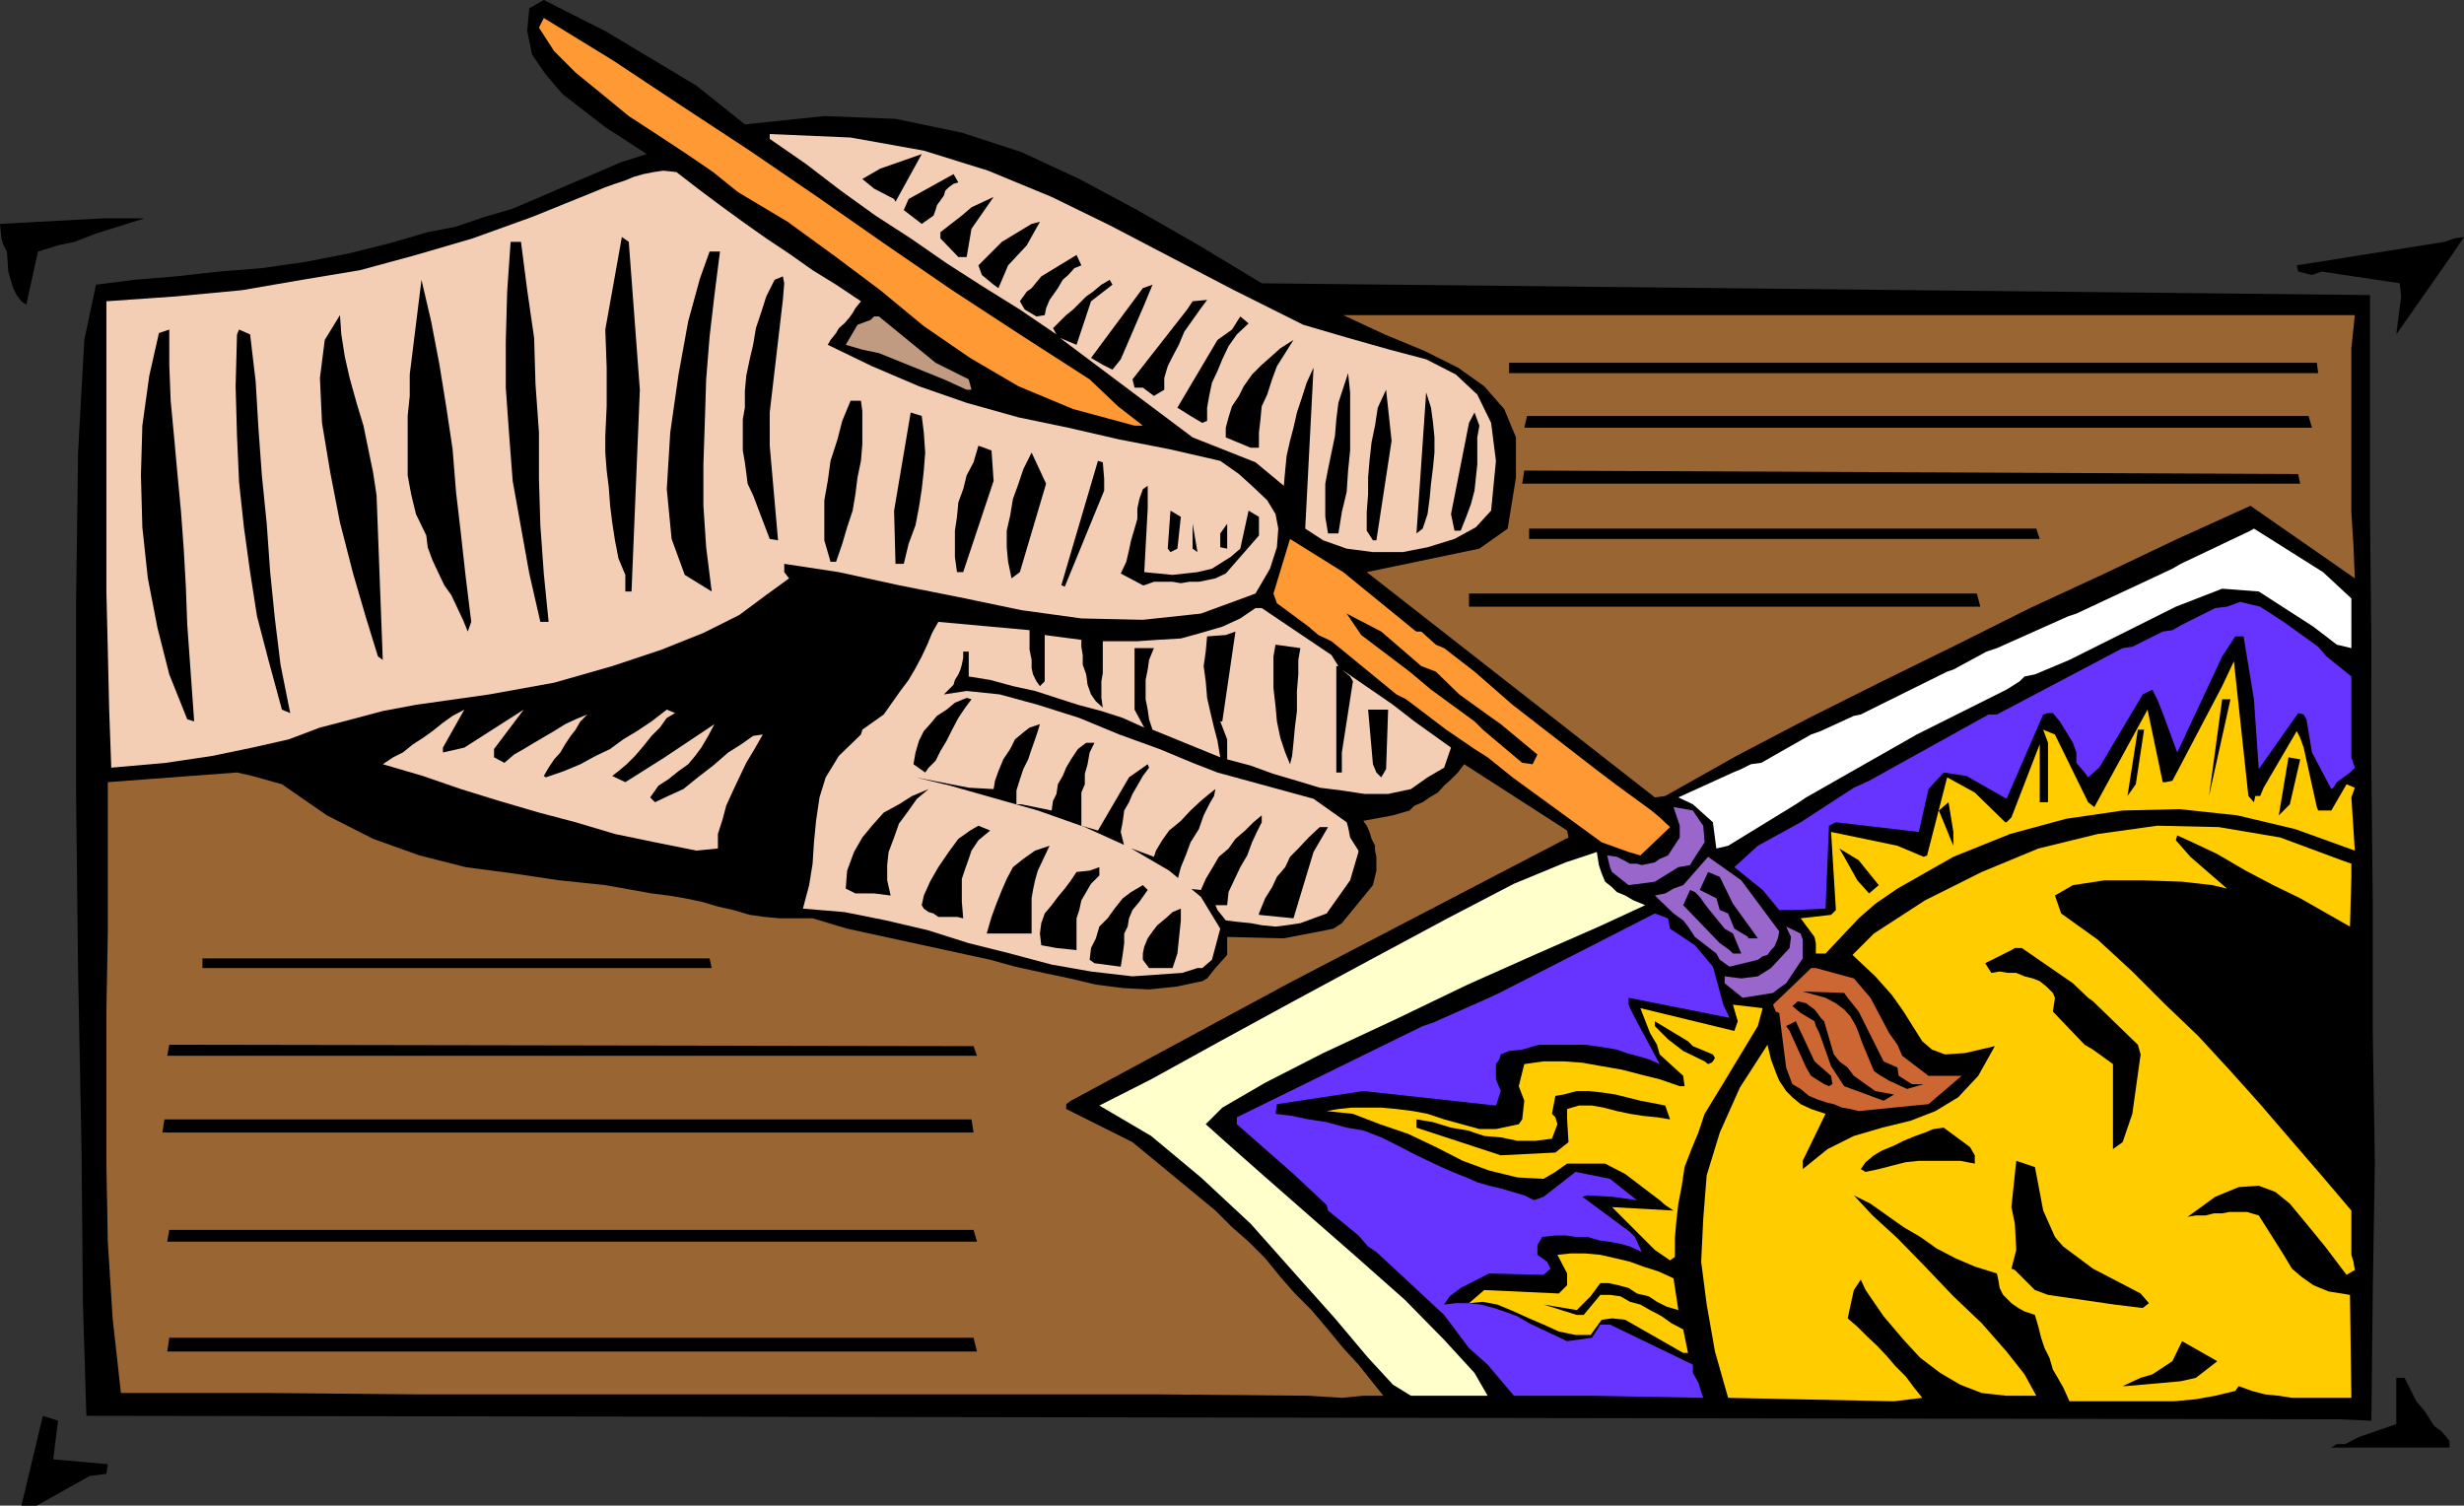
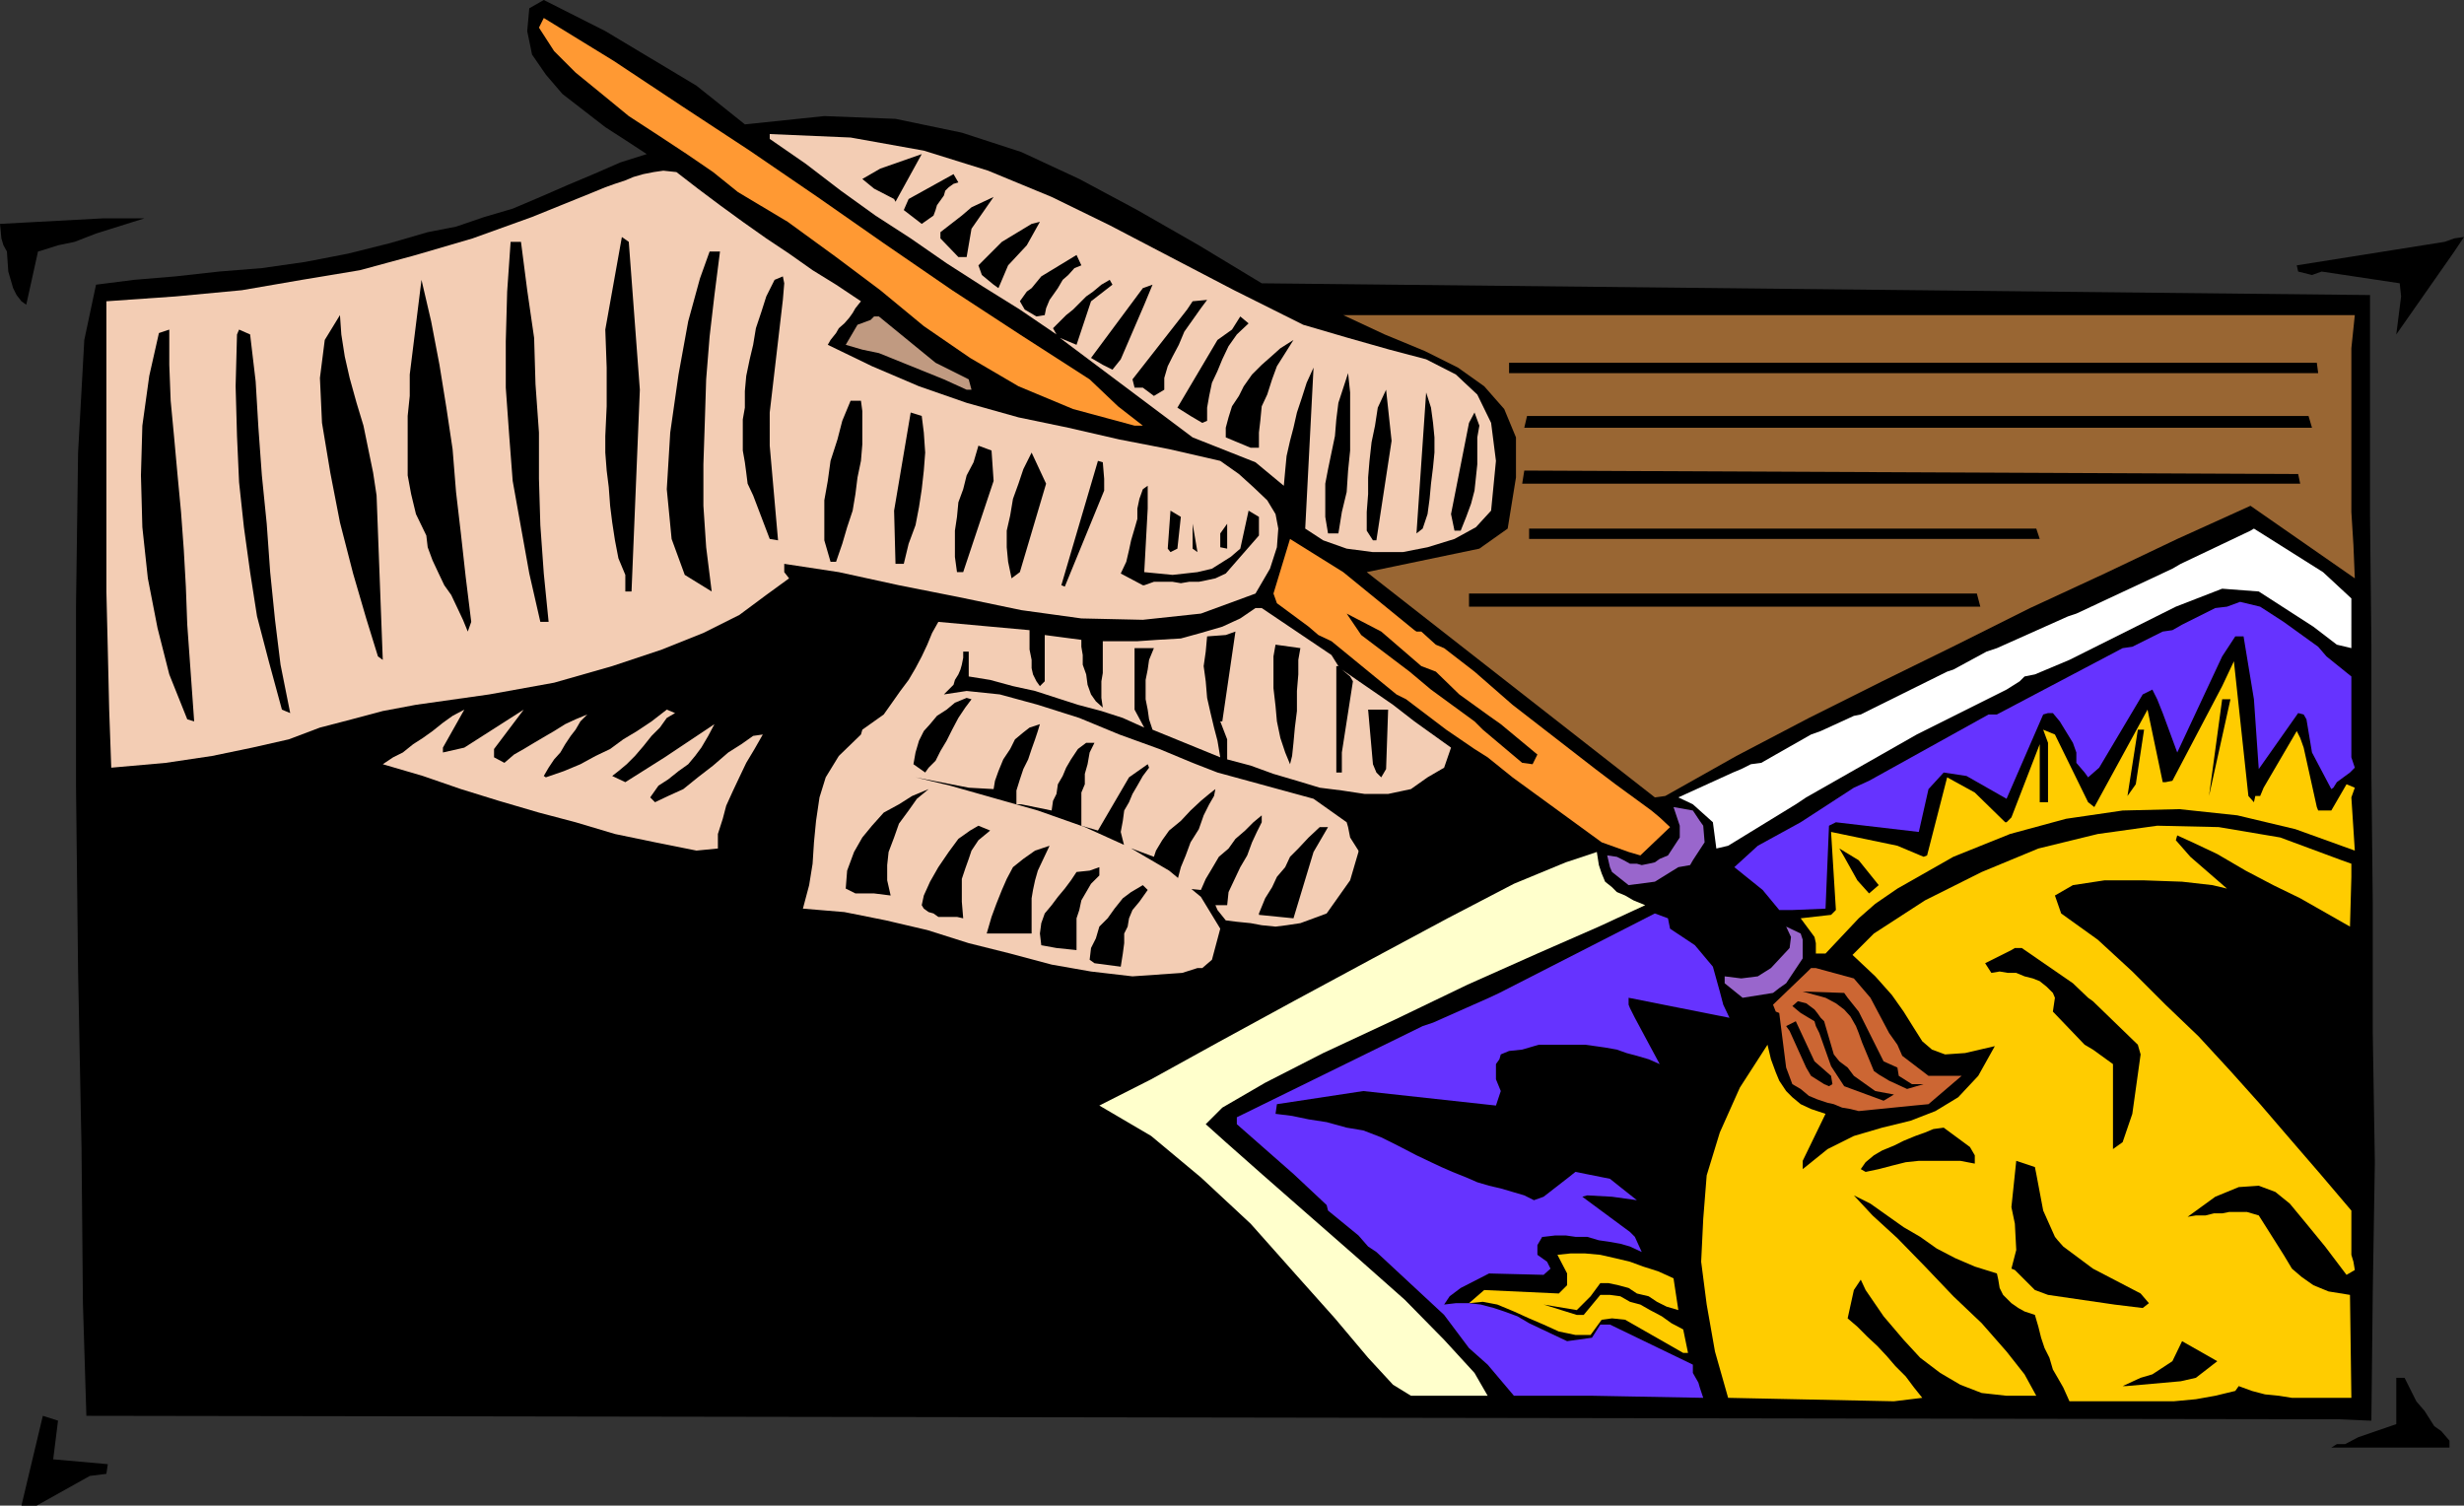
<svg xmlns="http://www.w3.org/2000/svg" width="356.602" height="217.902">
  <rect width="100%" height="100%" fill="#333333" stroke="none" />
  <path d="m3.102 217.902 3.097-13 2.2.7-.7 5.597 7.903.703-.204 1.399-2.398.3-7.7 4.301H3.103m334.295-8.402.801-.5h1.2l1.902-1 5.5-1.898v-6.7H348l1.7 3.399 1.198 1.398 1.403 2.203 1 .7 1.199 1.398v1h-17.102" />
  <path d="m343 205.602-4.602-.2h-4.296l-321.602-.5-.5-16.3-.2-22.301-.5-25.7L11 113.7V87.801l.3-22.301.9-16.3 1.698-8 5.5-.7 6-.5 6.301-.7 6.2-.5 6.3-.898 6.2-1.203 6-1.5 5.5-1.597L66 32.8l4.102-1.399 4.097-1.203 4-1.699 3.903-1.7 3.796-1.6 3.903-1.7 3.8-1.2-2.902-1.898-3.097-2L84.5 16l-3.102-2.398L79 10.8l-2-2.899-.7-3.402.302-3.3L78 .401 78.7 0l8.902 4.5 13.199 7.902 7 5.598 11.5-1.2 10.3.4 9.598 2 8.602 2.8 8.398 3.902 8.403 4.5L173.5 35.5l9.102 5.5L343 42.7v31.902l.2 18.699V112l.198 18.8v18.7l.301 18.7-.3 18.702-.2 18.7H343" />
  <path fill="#fc0" d="m271.2 135.102 7.402-4.801 8.199-4.102 8.199-3.398 8.602-2.102 8.597-1.199 8.903.2 8.898 1.5 8.898 3.3 1.403.5v1.902l-.2 7.2-7.203-4.102-3.898-1.898-4-2.102-4.102-2.398-3.597-1.7-2.2-1-.203.7L317 124l5.3 4.602-2.1-.5-4.4-.5-5.698-.2h-5.5l-4.602.7-2.602 1.5.903 2.597 5.3 3.801 5 4.602 4.797 4.8L318.2 150l4.602 5 4.3 4.8 4.297 5 4.403 5.102 4.5 5.297v6.403l.3 1 .2 1.199-1.2.699-3.101-4.098-2.7-3.3-2.402-2.903-2.097-1.699-2.403-.898-2.898.199-3.398 1.398-4 2.903 1.199-.2h1.398l1.2-.3h1.203l1-.2h2.597l1.7.5 1.203 1.899 1.199 1.898 1.199 1.903 1.2 2 1.402 1.199L334.8 186l2.199.902 3.102.5.199 14.899h-8.602L329.8 202l-2-.2-1.903-.5-1.898-.698-.5.699-2.898.699-2.801.5-3.2.3h-15.1l-.898-2-.801-1.398-.7-1.203-.5-1.699-.703-1.398-.5-1.5L295 192l-.5-1.7-1.5-.5-.898-.5-1-.698-.5-.5-.704-.7-.5-1-.199-1.203-.199-.898-3.2-1-2.8-1.2-2.7-1.402-2.402-1.699-2.398-1.398-2.398-1.7-2.403-1.703-2.398-1.199 2.699 2.902 3.602 3.297 4 4.102 4.097 4.3 4.102 3.899 3.597 4.102 2.602 3.3 1.7 3.098h-4.302l-3.597-.398-3.102-1.2-2.898-1.703-2.903-2.199-2.398-2.598-2.898-3.402-2.602-3.8-.7-1.5-1 1.5-.902 4.1 1.403 1.2 1.398 1.402 1.5 1.399 1.403 1.5 1.199 1.398 1.5 1.5 1.199 1.602 1.2 1.5-4.098.5-24-.5-1.903-6.7-1.199-6.8-.8-6.2.3-6.199.5-6.3 1.898-6.2 2.903-6.5 4-6.203.5 2.102.699 1.898.5 1.203 1 1.5.898.899 1.204 1 1.5.699 2.097.7-3.3 6.8v1.2l3.601-2.9 3.8-1.898 4.098-1.203 4.102-1 3.602-1.398 3.296-2 2.903-3.102 2.398-4.297-4.3 1-2.899.2-1.898-.7-1.403-1.203-1.199-1.898-1.5-2.399-1.7-2.402-2.402-2.7-3.296-3.1 3.097-3.098" />
-   <path fill="#963" d="M17.5 201.602 16.3 190.8l-.698-11.102-.204-11.297v-22l.204-11.3v-21.903l18.699-1.398 2.199.5 4.3 1.199 6.5 4.5 6.7 3.402 6.7 2.399 6.698 1.699 6.801.902 6.7 1 6.703.7L94.3 129.3l2.398.3 2.403.399 2.398.5 2.398.7 2.204.5 2.398.702 2.102.297 2.199.203h4.8l5 1.5 20.7 4.5 3.597 1 4.102.899 3.8.8 3.802.899 3.898.5 3.8.2 3.9-.4 3.8-.8.7-.398 1.198-1.5 1.704-1.903v-2.597l8.199.199 5.199-1 2-.399 1.2-.8 4.5-5.5.5-2.102v-2l-.2-.898v-.7l-.5-1-.3-1-.4-.902-.5-.7 4.302-.8 2.398-.7.7-.698 1.198-.5 1-.7 1.204-.703.898-1 1-.898 1-1 .898-1.2 14.903 9.598.199 1-40.5 21.102-31.5 17-.7.5v.699l9.598 4.8 12 9.9 2.403 2.402 2.398 2.097 2.403 2.403 2.199 2.699 2.097 2.398 2.403 2.403 2.199 2.597 2.398 2.903 2.204 2.398 3.597 4.5H197.3l-3.102.3-4.8-.3-21.598-.2H60.5l-21.602-.198H17.5" />
  <path fill="#ffc" d="m174.5 162.7 2.898 2.6 5.204 4.602 6.5 5.7 7.199 6.3 7 6.2 5.699 5.8 4.398 4.797 1.903 3.301h-11.102l-2.597-1.598L198 196.5l-4.8-5.7-5.802-6.5-6.398-7.198-7.2-6.7-7.198-6-7.5-4.402 7.5-3.8 9.597-5.298 11-6 11.5-6.203 10.801-5.797 9.602-5 7.5-3.101 4.5-1.5.296 1.898.403 1.203.5 1.2 1 .8.699.7 1.2.5 1.198.699 1.704.699-6.704 3.102L222.5 138l-10.102 4.5-10.597 5.102-10.301 4.8-8.398 4.297-6.204 3.602-2.398 2.398" />
  <path fill="#63f" d="M220.602 202h-1.5l-3.801-4.5-2.7-2.398L209 190.3l-9.8-9.102-1.2-.797-1.398-1.601-4.403-3.602-.199-.797-4.8-4.5-8.2-7.203v-1l26.898-13.199 1.5-.5 8.102-3.598 1.5-.703 22.5-11.5 1.898.703.301 1.5 3.602 2.399 2.597 3.101 1 3.598.5 1.902.903 1.899-14.602-2.899v1l.2.5.703 1.399 2.199 4.101 1.398 2.598-1.597-.7-1.704-.5-1.5-.398-1.398-.5-1.7-.3-1.402-.2-1.5-.203H222.7l-2.398.703-1.903.2-1.199.5-.199.699-.5.699v2.2l.7 1.702-.7 2.098-19.2-2.098-12.5 1.899-.198 1.398 2.398.301 2.398.5 2.602.402 2.898.797 2.403.403 2.597 1 2.403 1.199 2.699 1.398 2.102 1 1.5.703 1.597.7 2 .8 1.602.7 1.699.5 1.7.398 1.698.5 1.704.5 1.398.7 1.398-.5 3.602-2.798 1-.8 5 1 1.5 1.199 2.398 1.898-3.597-.5-3.602-.199-.699.2 6.898 5.1.704.7 1 2.2-1.704-.798L234.5 180l-1.7-.3-1.402-.2-1.699-.5H228l-1.398-.2h-1.5l-1.704.2h-.199l-.699 1.2v1.402l1.398 1 .5 1-1 .898-7.898-.2-4.102 2.102-1.597 1.2L209 188.8l1.7-.2h1.902l1.699.2 1.898.5 1.5.5 1.903.699 1.699 1 1.898.902 3.602 1.7 3.597-.5 1.204-1.903H233l12 5.801v1.2l.8 1.402.2.699.5 1.5-16.102-.301h-9.796" />
  <path d="M307.7 200.602h-.5l2.6-1.2 1.7-.5 2.898-1.902 1.403-2.898 5.097 2.898-3.097 2.402-2.2.5-7.902.7" />
  <path fill="#fc0" d="m243.602 195.8-8.403-4.8-1.898-.2-1.5.2-1.602 2.2H228l-2.398-.5-2.204-1-2.097-.9-2.2-1-2.402-1-2.097-.398-2 .2 2.199-1.903 10.8.5 1.2-1.199v-1.7l-1.403-2.698 1.903-.2h2.097l2.204.2 2.199.5 2.097.5 1.903.699L240 184l2.2 1 .698 4.602-1.699-.5-1.398-.7-1.2-.8-1.703-.403-1.199-.797-1.5-.402-1.398-.3h-1.2l-1.402 1.902-2 2-4.8-.801 4.8 1.5h1l2.403-2.899H233l1.5.2 1.398.8 1.5.399 1.403.8 1.699.899 1.398 1 1.704.902.699 3.399h-.7" />
  <path d="m306 188.8-9.602-1.398-1.898-.703-2.898-2.898-.5-.2.699-2.699-.2-3.8-.5-2.403.7-6.699 2.699.902.2 1 1 5.297 1.698 3.801.403.5.8.902 4.297 3.2 6.903 3.597 1.199 1.403-.898.699-4.102-.5" />
-   <path fill="#fc0" d="m241.7 182.402-2.2-1.5-.5-.5-5.7-5.703 8.9.5-1.2-.797-.8-.703-5-3.797-2.9-1.5h-5.5l-1.698 1.2-1.704 1-3.796-.2-4.102-1-3.8-1.402-3.9-2-4-1.898-4.1-1.403-3.9-1.5-3.8-.398 1.7-.301 1.902-.2h4.296l2.204.2 2.398.3 2.102.4 2.398.8 5.102 1.402h2.398l3.3-.703.5-.699.302-2.7-.801-2.1.8-3.2 2.797-.398h2.903l2.699.199 2.8.5 2.9.5 2.698.699 2.801.7 2.903 1h.699l-.2-1.5-3.402-3.098-.398-1.403-1-1.699-1.403-3.598L251 149.2l.5-1.398-.7-2.399 4.302.5-.704 2.598-5.5 9.102-2.199 3.597-.898 2.703-1 2.399-1 2.601-.403 2.7-.5 2.597-.296 2.602-.204 2.398v2.703l-.699.5" />
  <path d="m269.3 169.2.7-1 1.2-1 1.198-.7 1.704-.7 1.398-.698 1.7-.7 1.402-.5 1.199-.5 1.5-.203 3.8 2.801.7 1.2v1.202l-2.102-.402h-6l-1.898.2-2 .5-1.903.5-1.898.402-.7-.403m-52.1-1.999-12.2-4V162l2.398.402 2.602.797 2.398.403 2.403.8 2.398.2 2.403.5h2.597l2.403-.301.796-2.102-.296-1-.5-.5.5-2.597 1.199-.2 1.898-.5h1.7l1.902.2 2 .3 1.597.399 2 .5 1.602.3 2 .399.7 2-1.9-.3-2-.2-1.902-.3-1.898-.4-1.898-.5-1.704-.3H228.5l-1.7.5v1.5l.2 3.3-1.898 1.5-7.903.4m88.601-.9V154l-2.902-2.098-1.199-.703-4.597-4.797.296-2-.296-.703-.903-.898-1-.801-1-.398L293 141.3l-1.2-.5h-1.198l-1.204-.2-1.199.2-.898-1.399 3.8-1.902.5-.3h1l7.399 5.1 2.2 2.102.698.5 6.5 6.297.403 1.403-1.2 8.597-1.402 4.102-1.398 1M149 164.102l.3-.2-.3.2" />
  <path fill="#c63" d="m269 160.8-1.2-.3-1.198-.2-1.204-.5-.898-.198-1.5-.5-1.2-.5-1.198-1-1.204-.7-.898-2.402-1-7.898-.5-.2-.398-1 5-4.8.5-.5h.699l5.5 1.5 2.398 2.8 2.7 5.098 1.203 1.7.699 1.6 3.8 2.9h4.797l-4.796 4.1-2.102.2-8 .8" />
  <path d="m272.602 159.3-5.704-2.1-1.898-2.9-1.7-4.8-.5-1-.198-.7-2-1.198-1.204-1 .801-.7 1.2.297 1.203.903.398.5.5.699.5.5.2.699 1.198 4.102.801 1 1.2.898.902 1.2 3.097 2.202 2.704.5-1.5.899m3.398-1.699-2.602-1.2-1.5-.902-.699-.5-.699-1.7-1-2.398-.5-1.402-.398-1-.801-1.398-.903-1-1.199-.903-1.5-.797-3.3-.902 6 .2.5.702 1.601 2 3.602 7.2 2 .898.199 1.2 1.898 1.202h1.7l-2.399.7m-12-.7-1.898-1.203-.704-1.199-2.398-5.3-.5-.7 1.398-.7 2.704 5.802 2.398 2.097.2 1.203-.5.297-.7-.297m-17.3-3.3-3.098-1.5-2.204-1.7-1.898-1.902v-.7l4.8 2.9.7.702 2.898 1.2.301.5-.3.5-.2.199-.5.199-.5-.398" />
  <path fill="#96c" d="m252.2 144.402-2.598-2.101v-1l2.398.3 2.398-.3 1.903-1.2L259 137.2l.2-1.597-.7-1.5 2.102 1 .296.898v2.7l-2.398 3.6-1 .7-.898.7-4.403.702" />
  <path fill="#f3cdb4" d="m163.898 141.3-6-.698-5.699-1-6-1.602-6-1.5-6-1.898-6-1.403-6-1.199-6-.5.903-3.398.5-3.102.199-3.098.3-3.101.5-3.399.899-2.902 1.898-3.098 3.204-3.101.199-.7 3.097-2.199 1.204-1.703L130.3 100l1.199-1.598 1-1.703.898-1.699.801-1.7.7-1.698L135.8 90l13.2 1.2V94l.3 1.5v1.2l.2.902.5 1 .5.699.7-.7v-6.699l5.3.7v1l.2 1.199v1.398l.5 1.403.198 1.5.5 1.398.704 1 1 .902-.204-1.402v-2.398l.204-1.2v-4.601h5l2.898-.2 3.398-.199 2.903-.8 3.097-.903L179.5 89.5l2.2-1.5h.902l10.097 6.8 1 1.602h-.3v15.399h.8v-2.899l1.602-10.3-.403-.7-1.199-1 7.403 5.098 3.097 2.402L210 108.2l-1 2.903-2.398 1.398-2.403 1.7-3.3.702H197.5l-3.3-.5L191 114l-3.3-1-3.4-1-3.3-1.2-3.398-.898V107l-1-2.598h.296l1.903-13-1.403.5-2.699.2-.199 2.199-.3 2.101.3 2.2.2 2.398.5 2.2.5 2.1.5 1.9.402 2.402-9.801-4-.5-1.5-.2-1.403-.3-1.5v-2.797l.3-1.5.2-1.402.699-1.7h-2.8v8.9l1.402 2.6-3.102-1.398-3.102-1L156 102l-3.102-1-3.097-1-3.2-.7-3.3-.898-3.102-.5v-3.601h-.8v.898l-.2 1-.199.703-.3.7-.5.8-.2.7-1.398 1.398 3.296-.5 4.801.5 5.5 1.5 6 1.902 5.801 2.399 5.8 2.101 4.802 2 3.597 1.399 13.903 3.8 4.796 3.399.204.7.296 1.5 1.204 1.902v.199l-1.204 4.101L192 132.2l-1.898.703-1.903.7-2 .3-1.597.2-2-.2-1.602-.3-2-.2-1.602-.203-1.199-1.5-.3-.699h1.703l.199-1.898.8-1.7.899-1.902 1-1.7.7-1.898.698-1.5.704-1.402v-1l-1.204 1-1.199 1.2-1.398 1.202-1 1.399-1.403 1.199-1 1.7-.898 1.5-.7 1.6-2-.198-1.402-1.2.5-1.902.704-1.7.699-1.898L173.5 120l.7-2 .8-1.598.7-1.203.198-1-.898.703-1.2 1-1.5 1.399-1.402 1.5-1.699 1.398-1 1.403-.898 1.5L167 124l-4.3-1.598-.5-2 .3-1.601.2-1.5.698-1.2.5-1.199.704-1.203.796-1.398.903-1.2-.2-.5-2.703 1.899-4.5 7.7-2.398-.7v-4.8l.5-1.2V112l.398-1.398.301-1.7.7-1.402h-1.2l-1.199.902-1 1.5-.7 1.2-.5 1.199-.698 1.199-.204 1.402-.5 1-.199 1.399-4.398-.899h-.7v-2l.5-1.601.5-1.5.7-1.399.5-1.5.5-1.402.398-1.2.301-1-1.5.5-.898.7-1.204 1-.699 1.402-1 1.5-.699 1.7L144 113l-.2 1.2-3.6-.2-7.7-1.5 5 1.2 6 1.702 6.7 1.899 6.8 2.398 6.398 2.903L169.2 126l4.602 3.8 2.8 4.602-1.203 4.5-1.398 1.2h-.7l-2.198.699-7.204.5" />
-   <path d="m166.3 140.102-.902-1.2V138l.204-1 .5-1.2.699-1 .699-.898 1.2-1 1-.902 1.198-.5v1.7l-.5 4.8-.699 2.102h-3.398" />
-   <path fill="#96c" d="m250.3 139.902-1.402-1-.5-.902-3.097-2.398-1-1.5-.7-.903-1.402-1-2.699-2.597 1.5-.301 1.2-.7 1.402-.5 3.597-4.101 4.801 3.402 5.5 7.399-.2 1-.5 1.199-.5.5-.5.7-.698.202-.704.5-4.097 1" />
  <path d="m158.398 139.402-.699-.5.2-1.703.703-1.398.5-1.7 1.199-1.199 1-1.402 1.199-1.5 1.2-.898 1.698-1 .704.699-1.204 1.699-1 1.2-.5 1.202-.199 1.2-.5 1v1.398l-.199 1.5-.3 1.902-3.802-.5M250.8 138l-.5-.5-1.402-1-5.296-5.5 1-2.2.699.302.699.699.7 1 .698.898 2.204 2.703 1.199.7L252 138h-1.2" />
  <path fill="#fc0" d="M262.8 138v-1.5l-.198-.898-2-2.7 4.398-.5.7-.703-.7-11.297 9.602 2 3.796 1.598.5-.2 2.903-11.3 4 2.2 4.398 4.3h.2l.703-.7 4.097-10.6v8.402h1.2V107.5l-.7-1.898 1.7.699 4.8 9.8.903.7 7.699-14.102L313 113.2h.398l1-.199 7.204-13.7 1.699-3.6 2.097 19.5.801.902.2-.903h.703l.5-1.199 4.796-8.2.5 1 .5 1.4 1.903 8.6.199.5h1.898l2.204-3.8 1.199.5-.5 1.402.5 7.7-8.602-3.102-8.398-2-8.403-.898-8.199.199L299 118.5l-8.102 2.2-8.199 3.3-8.097 4.602-3.204 2.199-2.398 2.101-4.8 5.098h-1.4" />
  <path d="m152.898 137.2-2.199-.4-.199-1.698.2-1.5.5-1.403 1-1.199.902-1.2 1-1.198.898-1.2.8-1.203 1.9-.199 1.402-.5v1.2l-1.204 1.202-1.398 2.399-.3 1.398-.4 1.203v4.598l-2.902-.3M253 135.8v-.198l-2-1.2-.898-2.203-1.204-.5-.5-1.699-2.398-1.2 1.2-2.6 1.698.702 1.903 3.899 2.898 4 .7 1H253m-105.898-.699H142.8l.699-2.403.7-1.898.8-2 .7-1.602.902-1.699 1.5-1.2 1.699-1.198 2.097-.7-.898 1.899-.8 1.699-.4 1.402-.3 1.399-.2 1.199v5.102h-2.198M133.398 131l.301-1.398.903-2 1.199-2.102 1.5-2.2 1.398-1.898 1.7-1.203 1.203-.699 1.699.7-1.7 1.402-1 1.5-.402 1.199-.5 1.398-.5 1.5v3.301l.2 2.402-.899-.203h-2.7l-.698-.5-.704-.199-.699-.5-.3-.5m48.801 1.402v-.203l.902-2.199 1-1.598.699-1.5L186 125.5l.7-1.5 1.198-1.2 1.5-1.6 1.602-1.5h1.2l-2.098 3.6-2.903 9.602-5-.5" />
  <path fill="#63f" d="m257.5 131.7-2.398-2.9-4.102-3.3 3.398-3.098 6.204-3.402 7.699-5 2.199-1 17.3-9.598h1.2l18.2-9.601 1.402-.2L313 91.403l1.398-.203 1.403-.797L320.6 88l1.7-.2 1.898-.698 2.903.699L330.5 90l5 3.602L336.7 95l3.6 2.902v11.7l.5 1.5-.698.699-1.903 1.398-.5.801-.3.2-2.797-5.298-.801-4.8-.403-.7-.796-.203-5.704 8.102-.699-10.102-1.5-9.097H323.5L321.602 95l-6.5 13.902L313 103.2l-.8-2-.7-1.398-1.398.699-6.301 10.602-1.602 1.398-.5-.7-1.199-1.398v-1.5l-.5-1.402-1.898-3.098-1-1.203h-.704l-.699.203-5.3 12.2-5.797-3.301-3.301-.5-2.2 2.398-1.402 6.203-12-1.402-1 .5-.5 12-4.8.2H257.5" />
  <path d="M126.5 129.3h-2.7l-1.402-.698.204-2.602 1-2.7 1.199-2.1 1.398-1.7 1.7-1.898 2.203-1.2L132 115.2l2.398-1-1.699 1.403-1.199 1.699-1.398 1.898-.704 2-.796 2.102-.204 1.898v2.203l.5 2.2-2.398-.301m144-.002-1.7-1.898-1.902-3.402-.699-1.2 2.801 1.7 2.898 3.602-1.398 1.199" />
  <path fill="#96c" d="m235.7 128.102-2.4-1.903-.3-.699-.398-1.7 1.398.2 1 .5.898.5h1l.704.2 1-.2.898-.2.7-.5 1.198-.5 1.704-2.6v-1.7l-.903-2.7 2.801.5 1 1.5.5.7.2 2.402-1.7 2.598-.398.7-1.704.3-3.398 2.102-3.8.5" />
  <path d="m100.8 126-4.6-.8-4.302-1.2-4.796-.898-4.301-1.2-4.602-1.5L73.7 119l-4.8-1.398-4.297-1.5-2.204-.7-1.699-.5-1.898-.703h-1.403l-2-.5L54 113.5h-1.7l-1.698.5-1.403-1.7 1.403-1 11.296-6.5 2.903-2.1 3.398-2.7.7-.7 1.902-.198-4.102 7.199L78 99.3h1.7l-3.098 5.5L82.3 102h1.898l1.5-1.5.7-.5 1.402 1.2-1.2 2.902-4.5 6.3L97 102l2.8-2.7.802-.198.898.199-2.602 4.101-5.5 6.2 5.5-3.801 2.602-2.2 3.898-1.601.903-2 1.5 1-.301 1-2.898 5.5-3.102 2.902.7-.8 11.3-8.403.7 2.203-1.4 2.598-1.402 2.902-1.5 2.899-.898 2.898-1.2 2.602-1 2.898-.698 2.903-.5 2.898H100.8" />
  <path fill="#f93" d="m237.398 123.8-1.699-.5-3.898-1.398-12.903-9.402-3.597-2.898-1.903-1.2-4.097-2.8-5.801-4.403-1.398-.699-9.403-7.7-1.898-.898-1.403-1.203-4.597-3.398-.5-1.399L186.699 78l7.7 4.8 10.3 8.4.301.202h.7l2.1 1.899 1.2.5 4.398 3.398 5.5 4.801 12 9.3 2.903 2.2 5.199 3.8 1.2 1 1.5 1.4-4.302 4.1" />
  <path fill="#f3cdb4" d="m100.8 123.102-6-1.2L89 120.7l-5.7-1.7-5.3-1.398-5.8-1.7-5.5-1.703-5.5-1.898-5.802-1.7 1.5-1 1.403-.699 1.5-1.203 1.398-.898 1.403-1 1.5-1.2 1.398-1 1.7-.902-3.098 5.5v.703l3.097-.703 8.602-5.5-4.301 5.703v1.2l1.5.8 1.398-1.203 1.403-.797 1.5-.902 1.699-1 1.2-.7 1.6-1 1.5-.698 1.7-.7-1 1-.7 1.2-.698.898-.801 1.2-.7 1.202-.902 1-.8 1.2-.7 1.199.301.199 2.602-.898 2.398-1 2.2-1.2 2.1-1L90.2 107l2-1.2 2.1-1.398 2.2-1.703 1.2.5-1.2.703-1 1.399-1.2 1.199-1.198 1.5-1.204 1.402-1.199 1.2-1.199 1-.898.699 1.898.898 5.7-3.597 7.198-4.801-.898 1.699-1 1.7-.898 1.202-1 1.2-1.403 1-1.5 1.199-1.398.898-1.2 1.703.7.7 1.898-.903 2.2-1L101 112.5l2.2-1.7 2.198-1.898 1.903-1.203L109 106.5l1.398-.2-1.199 2.102-1.199 2-1 2.098-.898 1.902-1 2.2-.5 1.898-.704 2.2v2.1l-3.097.302" />
  <path fill="#fff" d="m248.398 122.8-.5-3.8-2.898-2.598-2.102-1 7.903-3.601 1.199-.5 1.398-.7 1.5-.199L257 109.2l5.102-2.898 1.398-.5 4.8-2.2 1-.199 1.4-.703 11.1-5.5.9-.297 4.8-2.601 1.5-.5 10.3-4.602 1.2-.398 13.898-6.5 1.204-.7 10.097-4.8.5-.301 10 6.3 4.102 3.802V93.8l-2.102-.5-3.398-2.602-7.903-5.097-5.296-.403-6.704 2.602-15.398 7.7-5 2.102-1.5.3-.7.7-1.902 1.199-13 6.5-16 9.101-1.5 1-9.796 6-1.704.399" />
-   <path d="m282.7 122.402-2.098-5.101 1.398-1.2.7 4.301v2M329.8 118l1.4-8.398 1.698.3-1.5 6.5-1.597 1.598" />
  <path fill="#963" d="m239.5 115.402-41.7-32.601 16.302-3.399 4.097-2.902 1.2-7.398V63.3l-1.7-4.102-2.898-3.297L211 53.2l-4.8-2.398-5.802-2.399-6-2.8h146.403l-.5 4.8v23.7l.3 4.8.2 4.797-15.102-10.5-10.597 4.8-10.5 5-10.801 5-10.602 5.3-10.8 5.302-10.598 5.3-10.5 5.5L241 115.2l-1.5.203" />
  <path d="m307.898 115.2 1.5-9.598h.903l-1.2 7.898-1.203 1.7m11.802 0 1.902-14h1.199zm-119.802-2.7-.699-.7-.5-1.198-.699-7.903h2.898l-.296 8.602-.704 1.199m-66-.7-1.699-1.198.301-1.7.5-1.703.7-1.398.902-1 1-1.2L137 102.7l1.2-1 1.698-.699.704.2-.903 1.202-1 1.5-.898 1.7L137 107.2l-.898 1.5-.704 1.403-1 1-.5.699" />
  <path fill="#f3cdb4" d="m16.102 111.102-.301-8.403L15.6 94l-.203-8.398v-42l10-.7L35 42l8.7-1.5 8.402-1.398 8.097-2.2 8.2-2.402L77 31.402l8.898-3.601 1.704-.7 1.398-.5 1.5-.5 1.2-.5 1.402-.402 1.5-.297L96 24.7l1.898.203L101 27.301l3.2 2.398 3.3 2.403 3.398 2.398 3.301 2.2 3.403 2.402L121 41.199l3.602 2.403-.801 1-.403.699-.5.699-.699.8-.8.7-.399.7-.8 1-.4.702L126.2 53l6.8 2.902 6.898 2.399 7.5 2.101 7.204 1.5 7.398 1.7L169.2 65l7.402 1.7 2.699 1.902 2.097 1.898 2 1.902 1.204 2L185 76.5l-.2 2.7-1 3.1-2.1 3.602-7.9 2.899-8.402.898-8.898-.199-8.7-1.2-9.1-1.898-8.598-1.703-8.704-1.898-7.898-1.2v1.2l.7.898-3.302 2.403L107 89l-5.2 2.602-6 2.398-7.198 2.402-8.403 2.399-9.398 1.699-10.602 1.5-4.8.902-4.5 1.2L46.3 105.3l-4.5 1.7-5.301 1.2-5.8 1.202-6.7 1-7.898.7" />
  <path d="m186.7 110.602-.7-1.7-.7-2.101-.5-2.399-.198-2.203-.301-2.597V95l.3-1.7 3.598.5-.3 1.7v2.102l-.2 2.398v2.902l-.3 2.399-.2 2.199-.199 1.902-.3 1.2m33.6-.2-5.698-4.8-1.204-1.2-6.296-4.601L204 97.199l-7-5.297-2.102-3.101 5 2.601 5.801 5 2.102.797 3.398 3.301 4.301 3.102 1.7 1.199 5.3 4.398-.7 1.403-1.5-.2m-193.198-6.3-2.602-6.5-1.7-6.7-1.402-7.203-.796-7.398-.204-7.5.204-7.2 1-7.199L23 48.2l1.5-.5v5.102L24.7 58l.5 5.3.5 5.5.5 5.302.402 5.5.296 5.3.204 5.5 1 14-1-.3M40.8 102.7l-1.902-7-1.699-6.5-1-6.4-.898-6.5-.7-6.5-.3-6.698-.2-7.2.2-7.5.3-.703 1.598.703L37 55.2l.398 6.703.5 6.899.704 7 .5 7 .699 6.898.8 6.5 1.399 7-1.2-.5M54.7 95 53 89.5 51.102 83l-1.903-7.398-1.398-7.2-1.2-7.203-.3-6.5.699-5.5 2.2-3.597.198 2.8.5 3.2.704 3.097 1 3.602 1 3.3L53.3 65l.7 3.402.5 3.297.898 23.801-.699-.5M67.7 91.402 67 89.7l-.8-1.7-.9-1.898-1-1.403-.902-1.898-.796-1.7-.704-1.902L61.7 77.5l-1.5-3.098-.7-2.902-.5-2.7v-8.6l.3-2.9v-3.1L61 40.5l1.398 6 1.204 6.3 1 6.2.898 6 .5 6.2.7 6 .698 6.3.801 6.5-.5 1.402M78.2 90l-1.598-7-1.204-6.7-1.199-6.698-.5-6.5-.5-7v-6.7l.2-7.203.5-7.199h1.5l.902 7 1 6.902.199 6.7.5 7V69.3l.2 6.7.5 7 .698 7H78.2m12.3-4.398v-2.403l-1-2.398-.5-2.602-.398-2.597-.301-2.403-.2-2.699-.3-2.398-.2-2.602v-2.398l.2-4.301v-5.602l-.2-5.5L90 34.301 91 35l1.602 21.402-1.204 29.2H90.5m12.2-49.2h1.5l-.802 6.297-.699 6-.5 6.203L102 61.2l-.2 6v6l.4 6 .8 6.403-3.898-2.403-1.903-5.2-.699-7.2.5-8.198 1.2-8.403 1.402-7.699 1.699-6.2 1.398-3.898m51.403 48.5-.5-.203 5.296-18 .704.203.199 2.399V71l-5.7 13.902m11.297-.202L162.2 83l.801-1.7.398-1.698.301-1.403.5-1.699.403-1.398v-1.5l.296-1.403.5-1.398.704-.5v3.3l-.5 9.2 4.097.398 3.602-.398 2.097-.5 2.704-1.7 1.398-1.199 1.2-5.5 1.5.899V77.5l-4.802 5.5-1.5.7-1.398.3-1 .2h-1.398l-1.204.202-1.199-.203H167l-1.398.5h-.204m-19-.999-.5-2.4-.199-2.1v-2.4l.5-2.198.403-2.403.796-2.199.704-2.098L149.3 65.5l2.097 4.5-3.796 12.8-1.204.9M221.3 78v-1.5h73.4l.5 1.5h-73.9m-8.698 9.8v-1.898h73.5l.5 1.899h-74M29.3 140.102v-1.403h73.4l.3 1.403H29.3M220.3 70l.302-1.898 112 .5.296 1.398H220.301m.301-8.098L221 60.2h113.102l.5 1.703h-114M218.398 54v-1.5h116.903l.199 1.5H218.398M24.2 195.602l.3-2h116.398l.5 2H24.2m0-15.902.3-1.7h116.398l.5 1.7H24.2m0-26.9.3-1.6 116.398.202.5 1.399H24.2m-.7 11.101.3-1.902h116.802l.296 1.902H23.5m115-81.102-.3-2.198V76.8l.3-2 .2-2.102.698-1.898.5-2 1-1.899.704-2.402 1.898.7.3 4.402-4.402 13.199h-.898m-8.898-1.198-.204-7.7 2.403-14.203 1.597.5.301 2.403.2 2.898-.2 2.602-.3 2.699-.399 2.601-.5 2.598-1 2.7-.7 2.902h-1.198M120.2 81.3l-.9-3.1v-5.798l.5-2.8.4-2.903 1-3.097.698-2.7L123.102 58h1.5l.199 1.5v4.8l-.2 2.4-.5 2.402-.3 2.398-.403 2.402-.796 2.399-.704 2.398-.898 2.602h-.8" />
  <path d="m169.398 79.902-.398-.5.398-5.5 1.5.899-.5 4.601-1 .5m3.204-.5v-3.601l.699 4.101zm0 0" />
  <path fill="#f3cdb4" d="M111.398 20.102v-.7l11.704.5 10.597 1.899L143 24.699l9.2 3.801 8.402 4.102 8.796 4.597L178.602 42l10 5 6.5 1.902 6 1.7L206.398 52l4.301 2.2 3.102 2.902 2 4.097.699 5.5-.7 7.203-2.198 2.399L210.5 78l-3.898 1.2-3.602.702h-4.3l-3.802-.5L191.5 78.2l-2.602-1.699 1.204-23.3-1 2.202-.704 2.2-.699 2.097-.5 2.203-.5 1.899-.5 2.199-.199 2.102-.2 2.199-4.1-3.399-9.098-3.601-19.204-14.399 2.403 1 2.097-6.3L161 41.199l-.398-.699-1.204.7-1.199 1-1 .702-1.898 1.899-1 .8-.903.899-1 1 .5.902-5.296-3.601L142.3 41.5l-5.3-3.398-5.2-3.602-5.1-3.3-5-3.598-5.098-3.903-5.204-3.597" />
  <path d="M176.602 79.2v-2l1-1.4v3.602l-1-.203M198.7 78.2l-.9-1.4v-2.698l.2-2.602v-2.398l.2-2.403.3-2.699.5-2.398.398-2.602 1.204-2.598.796 7.399-2.199 14.398h-.5M111.398 78 109 71.7l-.8-1.7-.2-1.598-.2-1.5-.3-1.703v-4.5l.3-1.699v-2.398l.2-2.2.5-2.402.5-2.098.398-2.402.801-2.398.7-2.2 1.203-2.402 1.199-.5.199 1-.2 2.402-1.902 16.297V64.5l1.204 13.7-1.204-.2m80.802-.8-.4-2.4V70l.4-2.098.5-2.402.5-2.398.198-2.403.301-2.398L195.102 54l.296 2.8v8.4l-.296 2.902-.204 3.097-.699 2.903-.5 3.097h-1.5M205 77.2l1.398-20.4.704 2.2.296 2.2.204 2.1v2.2l-.204 2.102-.296 2.398-.204 2.2-.296 2.202-.704 2.098-.898.7m5.5-.4-.5-2.398 2.602-13.203.796-1.5.704 1.903-.301 1.699v3.898l-.2 1.903-.203 1.898-.5 1.902-.699 1.899-.8 2h-.899M181 64.8l-3.602-1.5v-1.398l.403-1.5.5-1.601 1-1.5.699-1.399 1.2-1.703 1.402-1.398 1.699-1.5 1-.899 1.898-1.203L186 51.102 184.8 53l-.698 1.902-.704 2.2-.796 1.699-.204 2.101-.199 1.7V64.8H181" />
  <path fill="#f93" d="m164.2 61.602-8.9-2.403-7.902-3.297-7-4.101-6.699-4.602L127.4 42l-6.4-4.8-7-5.098-7.2-4.301-3.6-2.899-3.802-2.601-4.097-2.7-4.301-2.8-3.898-3.2L83.3 10.5l-3.102-3.098L78 4l.7-1.398L88.8 8.8l9.802 6.5 9.898 6.5 9.8 6.699 9.598 6.7 9.903 6.8 9.8 6.402 10.098 6.5 4.102 3.899 3.597 2.8H164.2" />
  <path d="m174 61.2-1.7-1-1.902-1.2 5.801-9.8 2.102-1.5 1.199-1.9 1.2 1-1.7 1.602-1.2 1.7-.902 1.898-.699 1.7-.8 1.702-.399 1.899-.3 1.699v1.902l-.7.297m-7-3.899-1.602-1.198H164.2l-.3-1.2 7.902-10.101.8-1.2 2.098-.199-.898 1.2-1.2 1.699L171.399 48l-.796 1.902-.903 1.7L169 53l-.5 1.7v1.702l-1.5.899" />
  <path fill="#c09a81" d="m139.898 56.402-3.296-1.5-9.403-3.8-2.398-.5-2.403-.7L124.102 47l1.898-.7.5-.5h.7l8.198 6.7 4.801 2.402.403 1.5h-.704" />
  <path d="m161 53.5-1.398-.7-1.704-1 7.5-10.1 1.403-.5-1.2 2.902L162.2 52l-1.2 1.5m185.8-5.098.7-5.5-.2-1.902-11.3-1.7-1.398.5-2-.5-.204-.898L353.801 35l1.398-.5 1.403-.2-1.403 2.102-8.398 12M150 45.8l-1.7-1-.698-1.198 1-1.403.699-.5L150.699 40l5.102-3.098.699 1.5-1 .399-.898 1-.801.699-.7 1.2-.703 1-.5.702-.5 1.2-.199 1L150 45.8M3.102 43.602l-.704-.903-.5-1-.699-2.398L1 36.402.5 35.5l-.3-1-.2-2.098 14.898-.8h6l-7 2.199L10.801 35l-2.403.5-2.199.7-.699.202-1.7 7.7-.698-.5M143.8 41.2l-1.698-1.4-.5-1.398L145 35l4.3-2.598 1.2-.3-1.898 3.398-2.704 2.902L144.5 41.7l-.7-.5m-5.1-4-2.598-2.7v-.898l3.097-2.403L140.602 30l3.199-1.5-3.2 4.602-.703 4.097H138.7m-5.302-4.797-2.597-2 .699-1.601 6.5-3.602.7 1.203-.7.2-.7.5-.5.5-.198.699-1 1.398-.204.703-.296.797-1.704 1.203m-4-3.602-2.898-1.5-1.7-1.398 2.598-1.5 6-2.101-3.796 6.898-.204-.398" />
</svg>